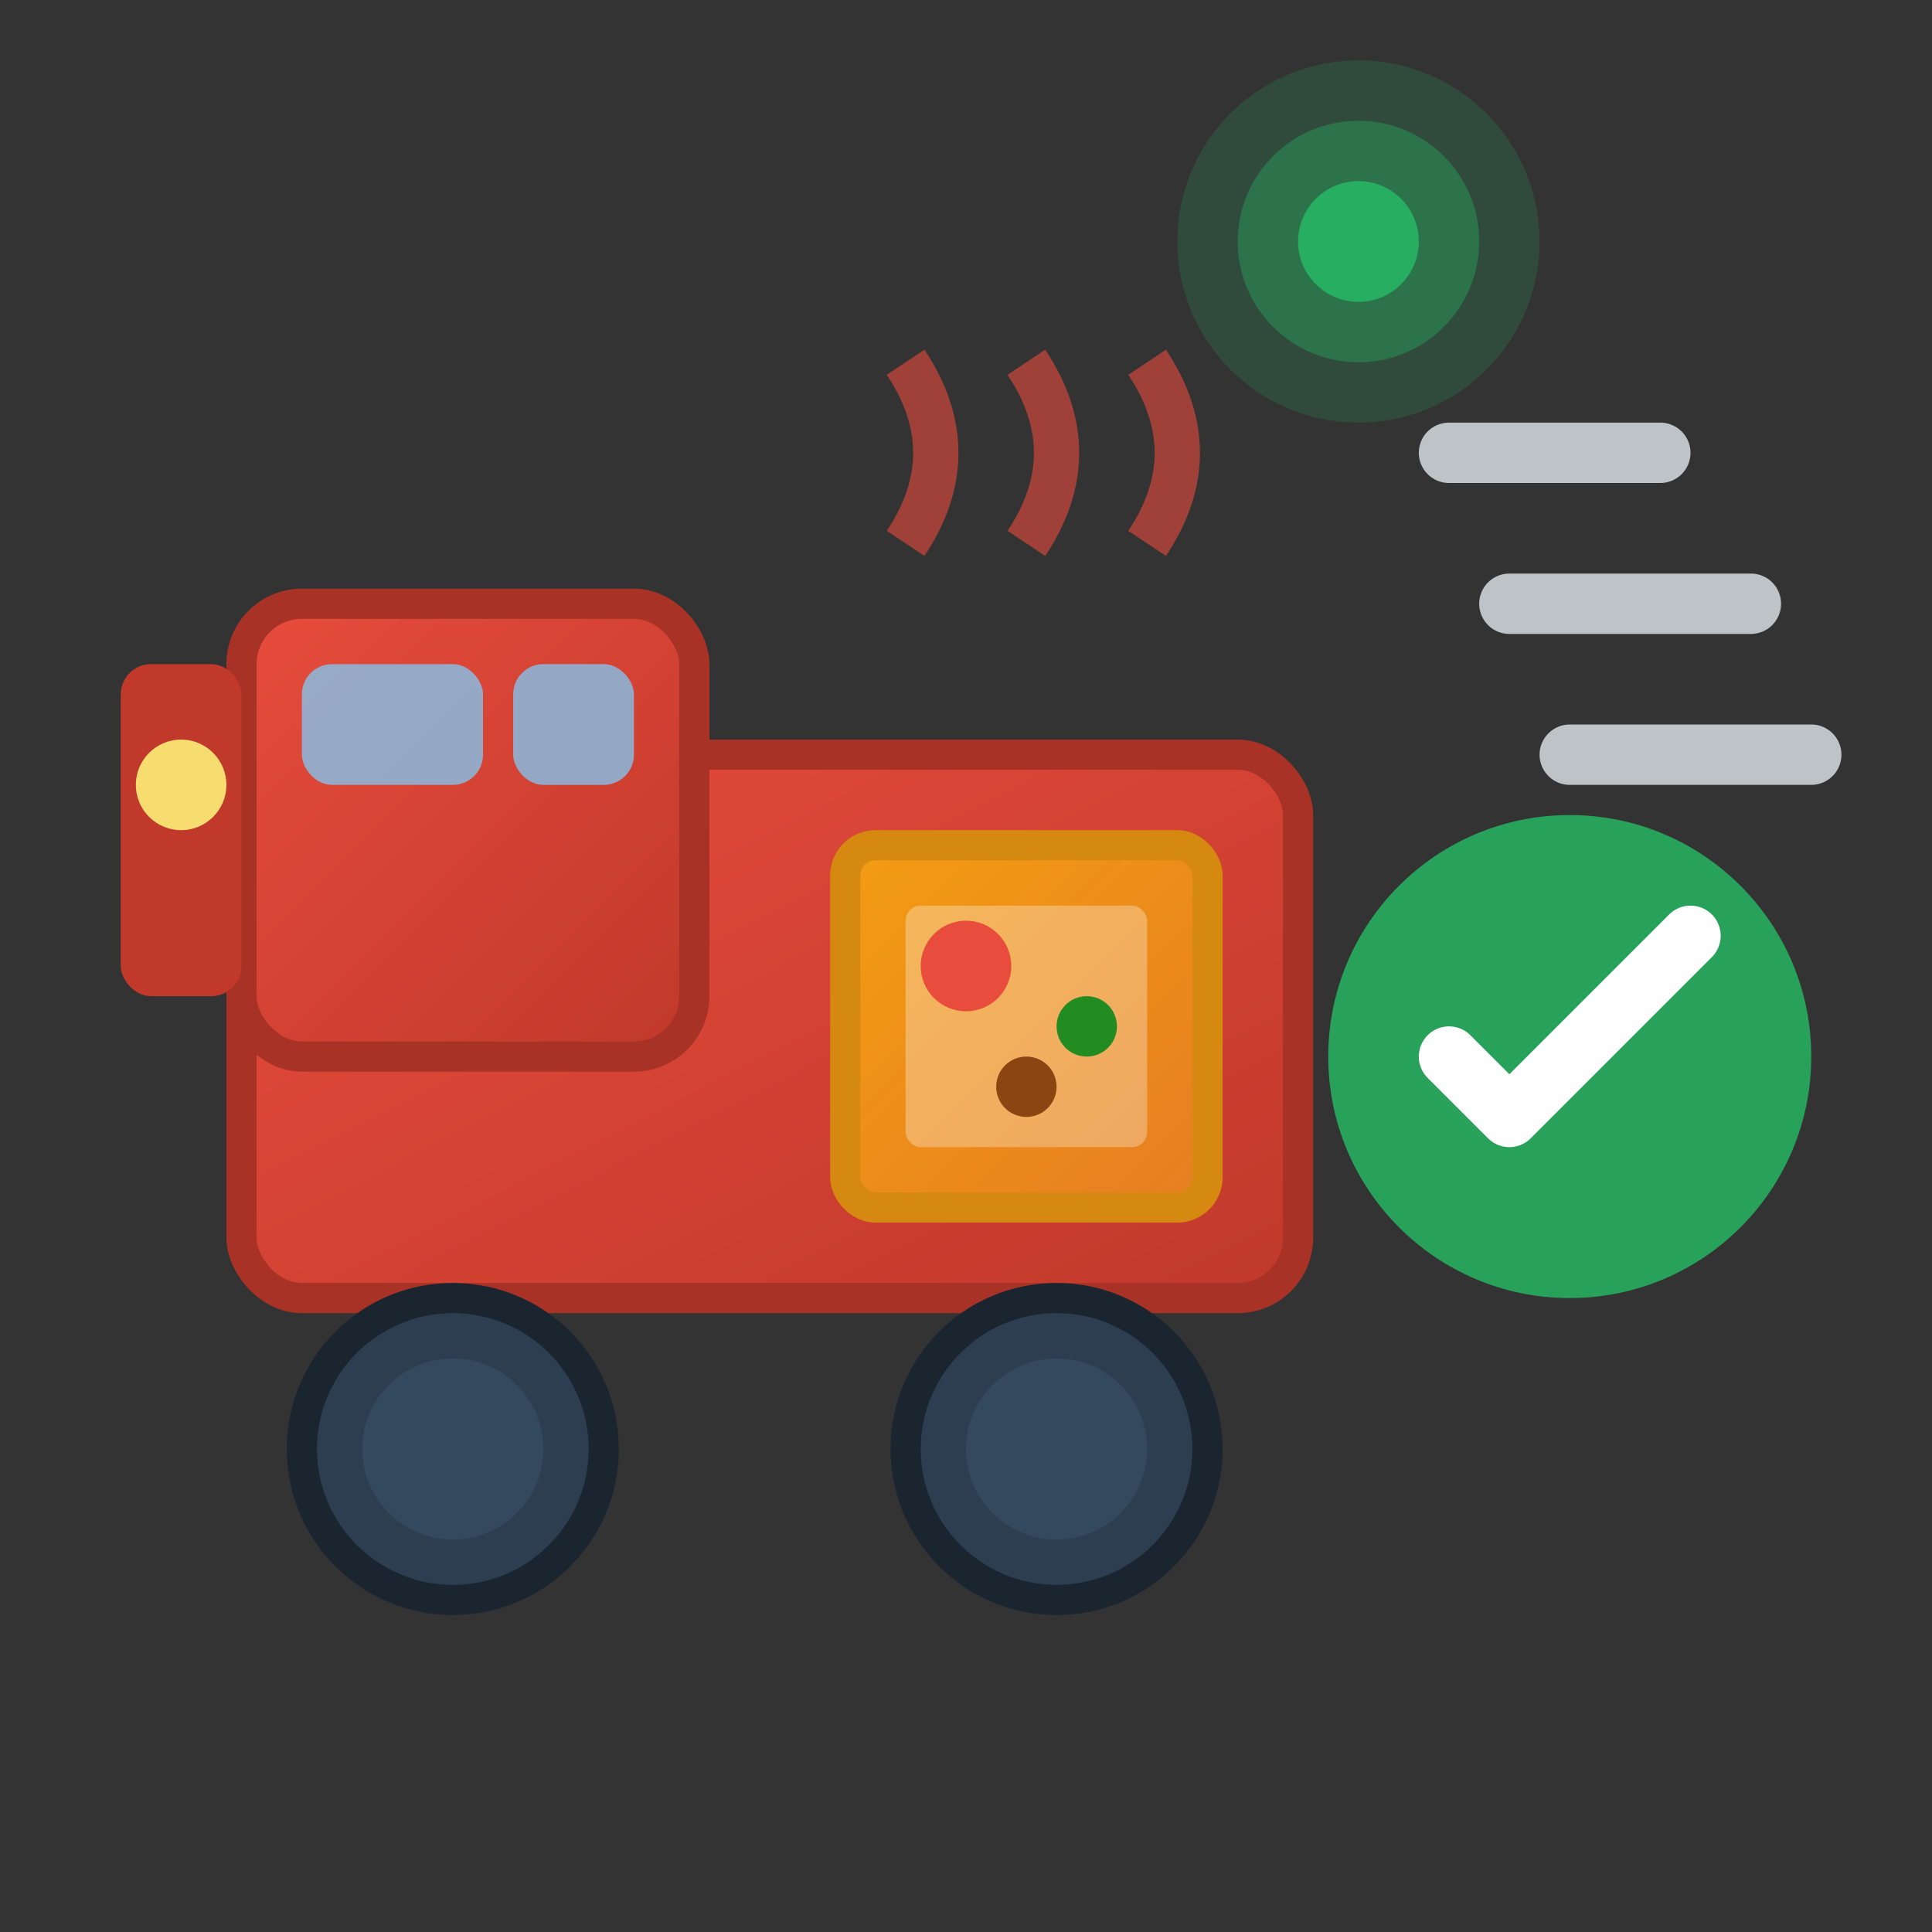
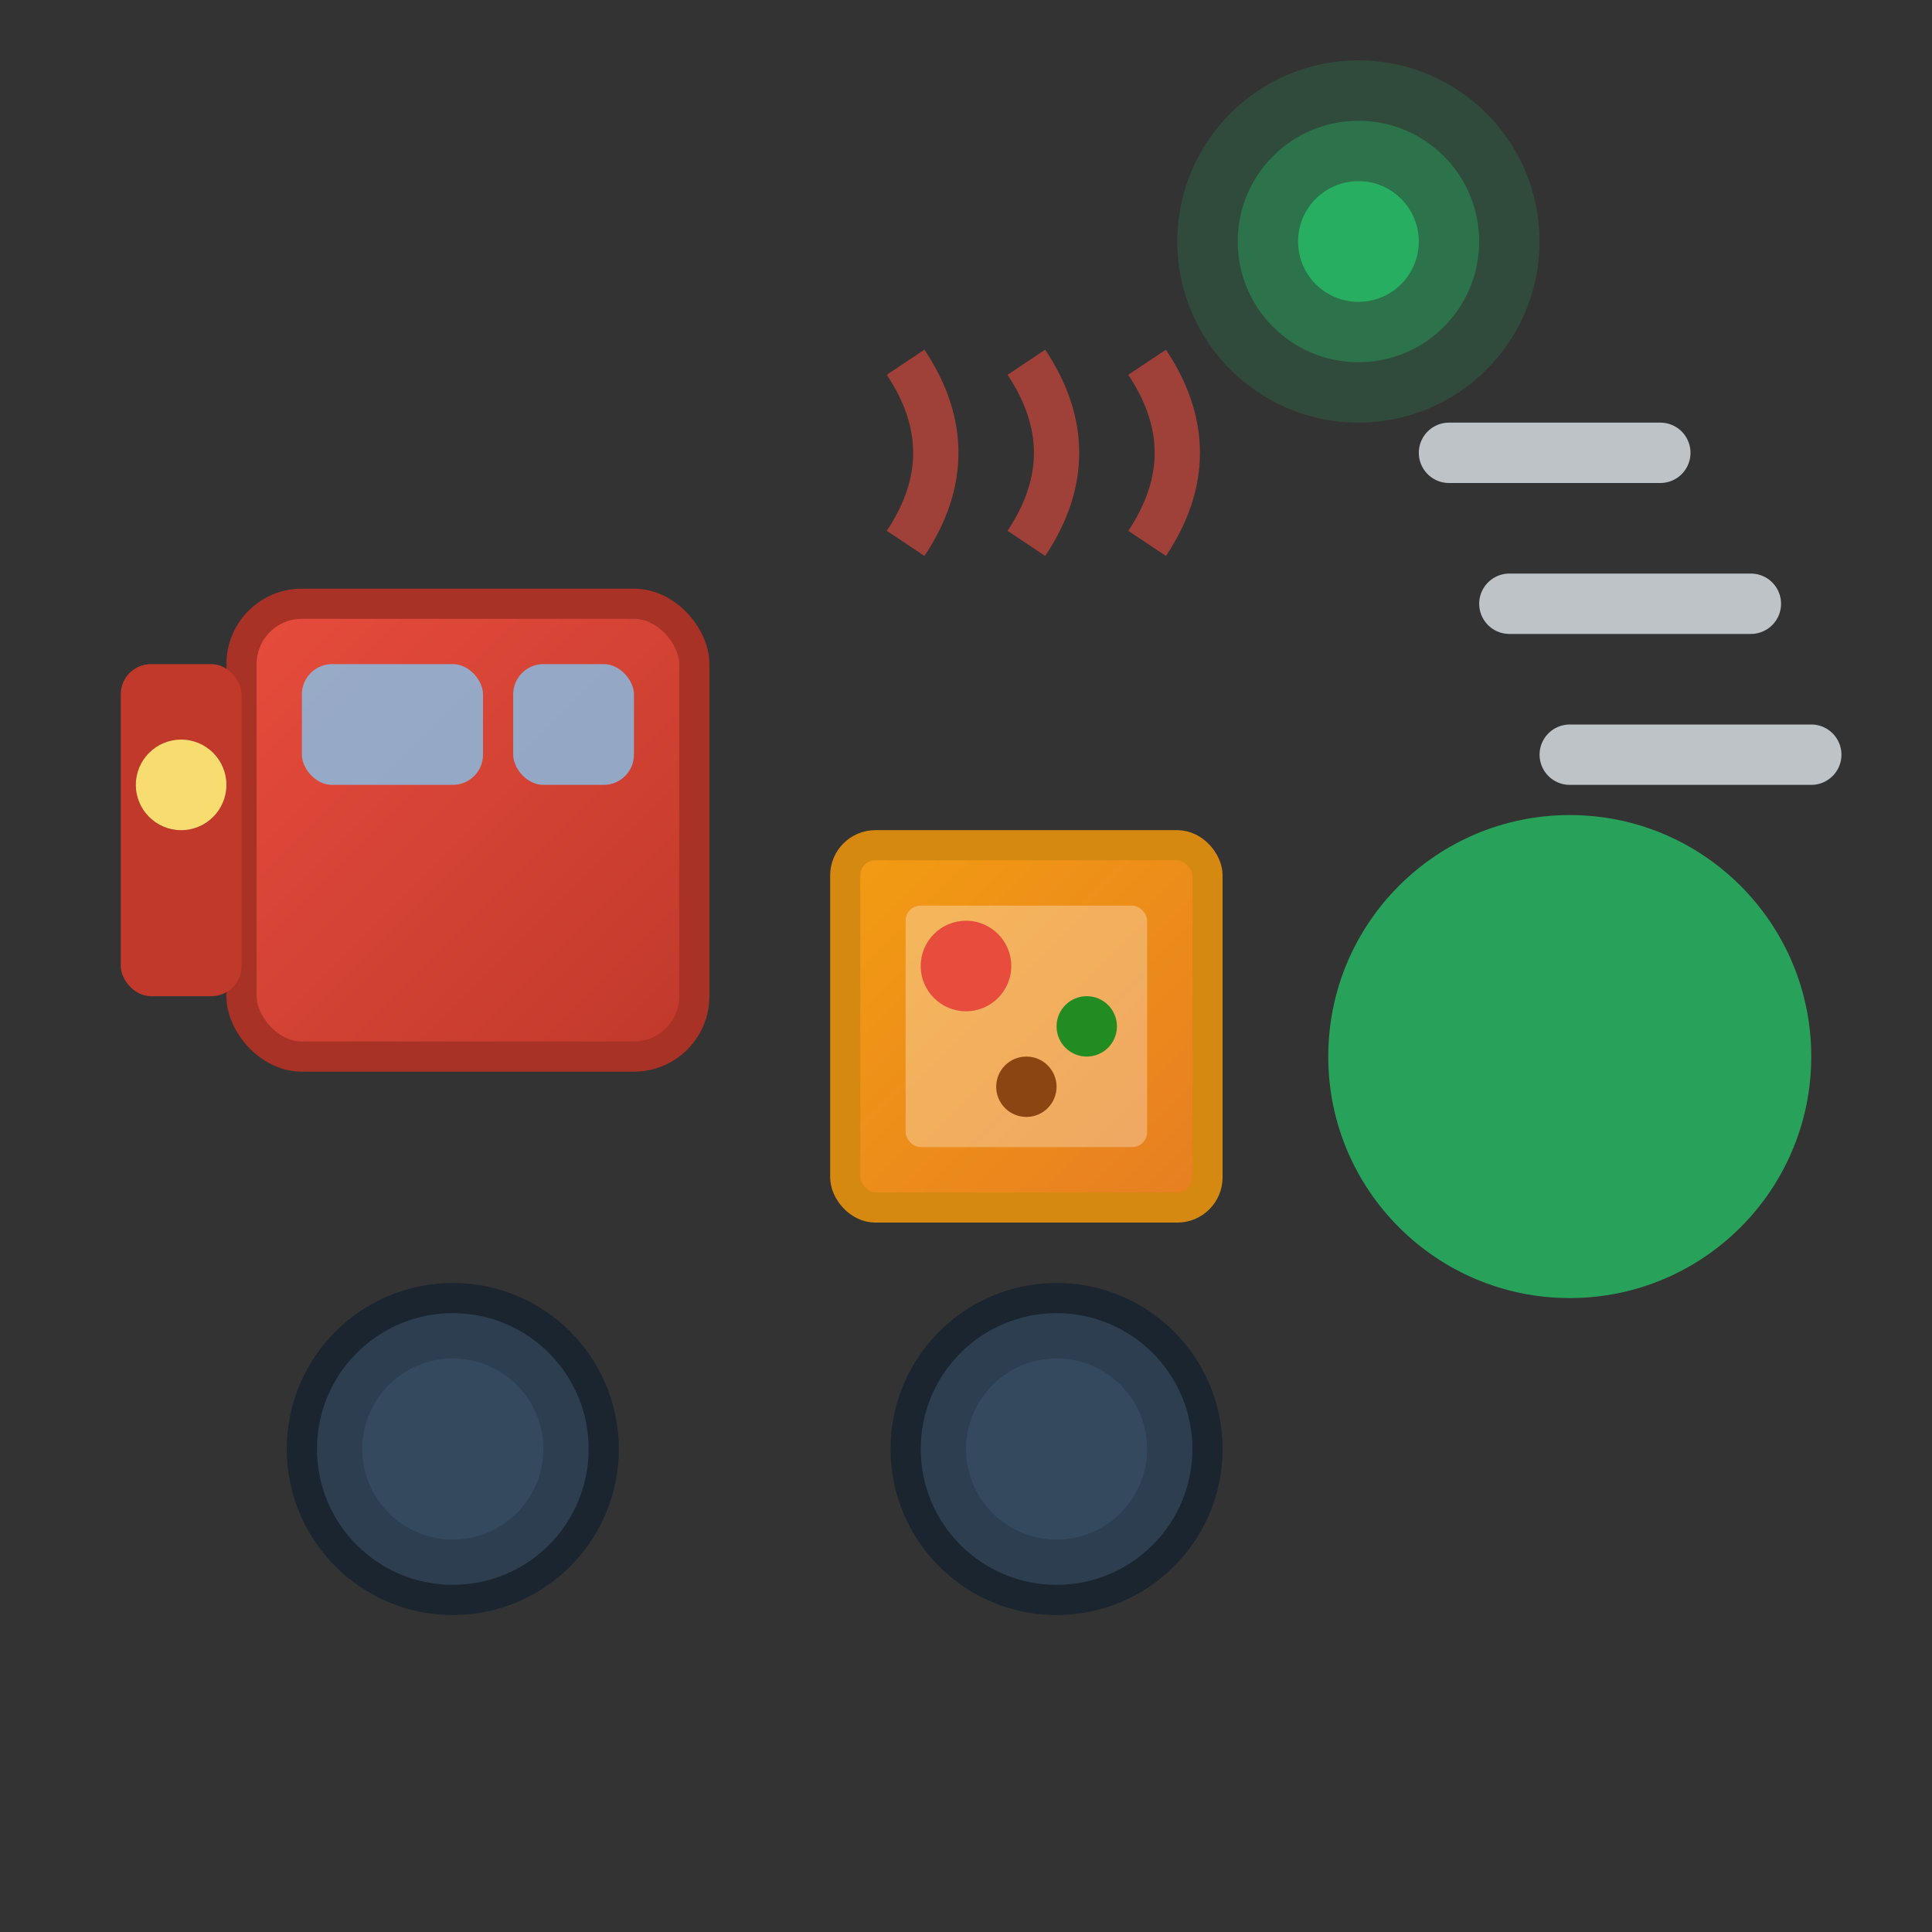
<svg xmlns="http://www.w3.org/2000/svg" viewBox="0 0 64 64" fill="none">
  <rect x="0" y="0" width="64" height="64" fill="#333333" stroke="none" />
  <defs>
    <linearGradient id="truckGradient" x1="0%" y1="0%" x2="100%" y2="100%">
      <stop offset="0%" style="stop-color:#E74C3C" />
      <stop offset="100%" style="stop-color:#C0392B" />
    </linearGradient>
    <linearGradient id="boxGradient" x1="0%" y1="0%" x2="100%" y2="100%">
      <stop offset="0%" style="stop-color:#F39C12" />
      <stop offset="100%" style="stop-color:#E67E22" />
    </linearGradient>
  </defs>
-   <rect x="8" y="25" width="35" height="18" rx="2" fill="url(#truckGradient)" stroke="#A93226" stroke-width="1" />
  <rect x="8" y="20" width="15" height="15" rx="2" fill="url(#truckGradient)" stroke="#A93226" stroke-width="1" />
  <rect x="4" y="22" width="4" height="11" rx="1" fill="#C0392B" />
  <circle cx="15" cy="48" r="5" fill="#2C3E50" stroke="#1A252F" stroke-width="1" />
  <circle cx="35" cy="48" r="5" fill="#2C3E50" stroke="#1A252F" stroke-width="1" />
  <circle cx="15" cy="48" r="3" fill="#34495E" />
  <circle cx="35" cy="48" r="3" fill="#34495E" />
  <rect x="10" y="22" width="6" height="4" rx="1" fill="#85C1E9" opacity="0.8" />
  <rect x="17" y="22" width="4" height="4" rx="1" fill="#85C1E9" opacity="0.8" />
  <circle cx="6" cy="26" r="1.5" fill="#F7DC6F" />
  <rect x="28" y="28" width="12" height="12" rx="1" fill="url(#boxGradient)" stroke="#D68910" stroke-width="1" />
  <rect x="30" y="30" width="8" height="8" rx="0.5" fill="#FFFFFF" opacity="0.3" />
  <circle cx="32" cy="32" r="1.5" fill="#E74C3C" />
  <circle cx="36" cy="34" r="1" fill="#228B22" />
  <circle cx="34" cy="36" r="1" fill="#8B4513" />
  <path d="M48 15 L55 15" stroke="#BDC3C7" stroke-width="2" stroke-linecap="round" />
  <path d="M50 20 L58 20" stroke="#BDC3C7" stroke-width="2" stroke-linecap="round" />
  <path d="M52 25 L60 25" stroke="#BDC3C7" stroke-width="2" stroke-linecap="round" />
  <path d="M30 18 Q32 15 30 12" stroke="#E74C3C" stroke-width="1.5" fill="none" opacity="0.6" />
  <path d="M34 18 Q36 15 34 12" stroke="#E74C3C" stroke-width="1.5" fill="none" opacity="0.6" />
  <path d="M38 18 Q40 15 38 12" stroke="#E74C3C" stroke-width="1.5" fill="none" opacity="0.6" />
  <circle cx="45" cy="8" r="6" fill="#27AE60" opacity="0.2" />
  <circle cx="45" cy="8" r="4" fill="#27AE60" opacity="0.4" />
  <circle cx="45" cy="8" r="2" fill="#27AE60" />
  <circle cx="52" cy="35" r="8" fill="#27AE60" opacity="0.9" />
-   <path d="M48 35 L50 37 L56 31" stroke="#FFFFFF" stroke-width="2" stroke-linecap="round" stroke-linejoin="round" />
</svg>